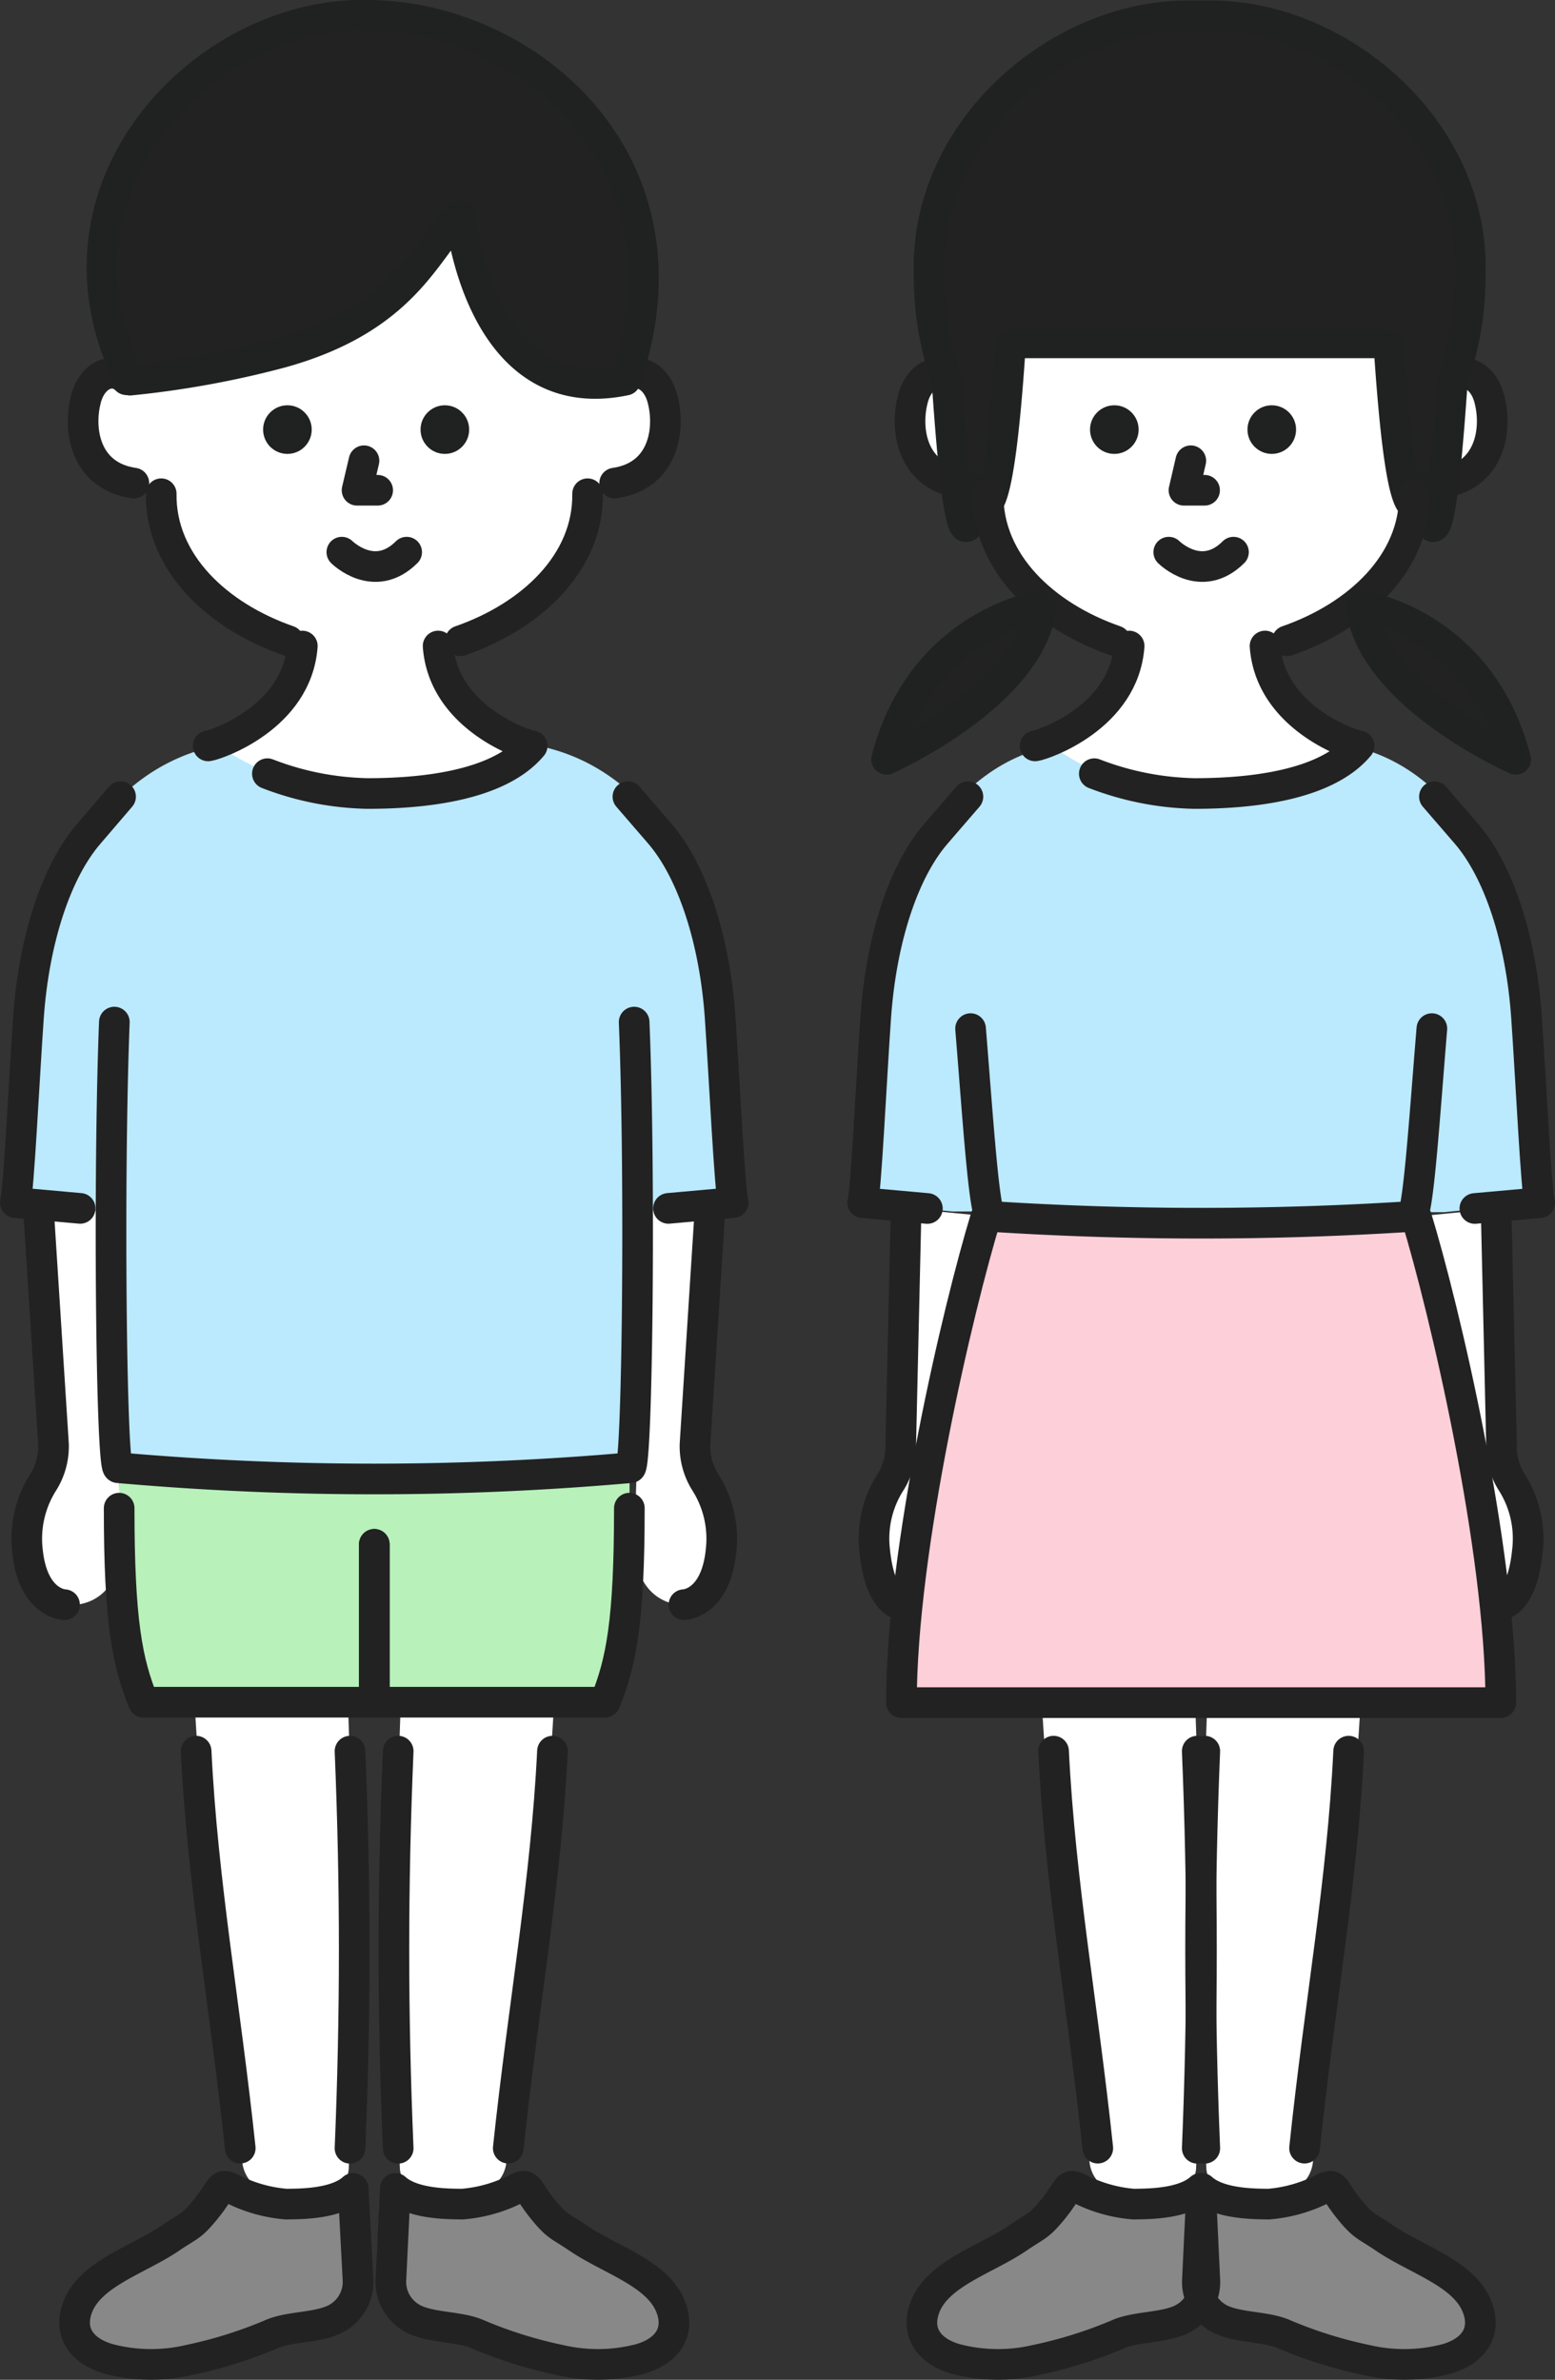
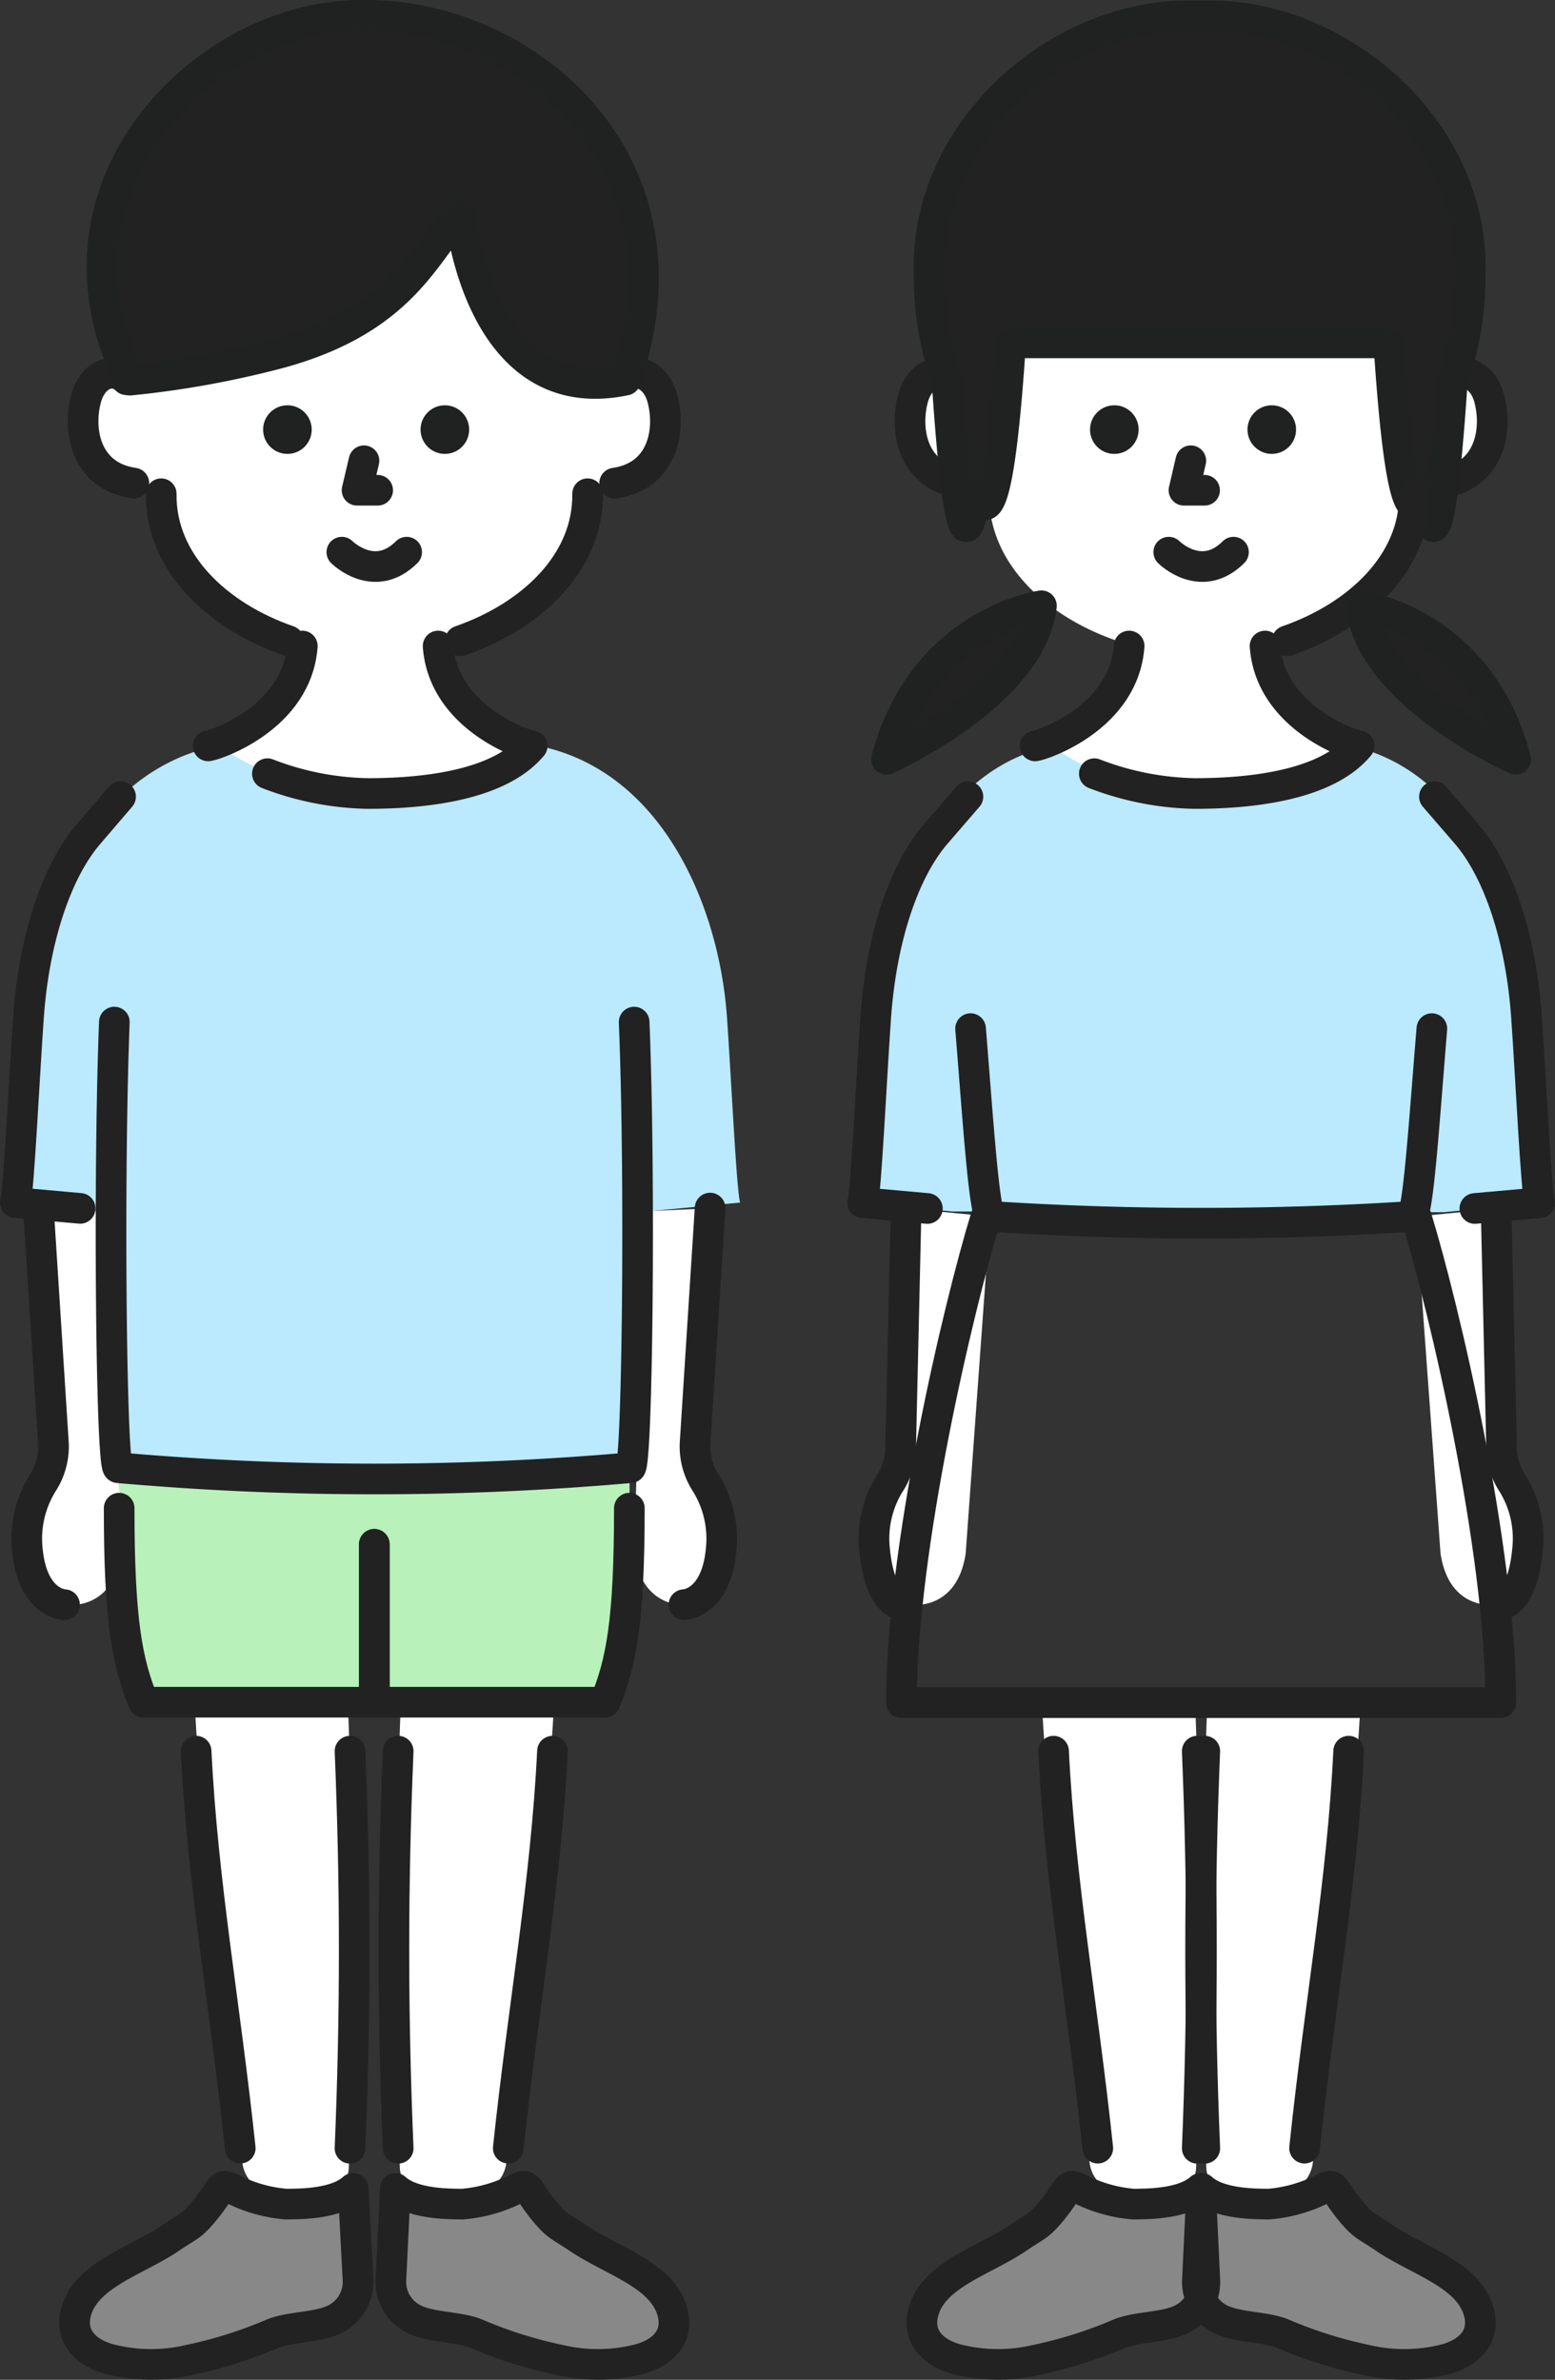
<svg xmlns="http://www.w3.org/2000/svg" viewBox="0 0 152.3 233">
  <rect x="0" y="0" width="152.3" height="233" fill="#333333" stroke="none" />
  <defs>
    <style>.cls-1{fill:#fff;}.cls-2{fill:#bbe9fd;}.cls-3{fill:#b8f1ba;}.cls-4{fill:#888;}.cls-5{fill:none;stroke:#222;}.cls-5,.cls-7{stroke-linecap:round;stroke-linejoin:round;stroke-width:3px;}.cls-6{fill:#202121;}.cls-7{fill:#222;stroke:#202121;}.cls-8{fill:#fccfd9;}</style>
  </defs>
  <title>main_kids</title>
  <g id="レイヤー_2" data-name="レイヤー 2">
    <g id="top">
      <g id="main_kids">
        <g id="main_boy">
          <path class="cls-1" d="M65,39.21c-.62-2.5-2.69-3.39-4-2l-.31-3.67c0-.48,0-1,0-1.43,0-.91-.1-1.79-.2-2.67l0-.3a32.14,32.14,0,0,0-.63-3.49c-.05-.22-.1-.43-.16-.64a26.89,26.89,0,0,0-2.7-6.63l-.27-.46q-.34-.57-.72-1.11T55,15.58A23,23,0,0,0,51.6,12c-.49-.4-1-.78-1.51-1.14s-1.12-.75-1.7-1.08c-.42-.23-.84-.45-1.28-.66a22.61,22.61,0,0,0-2.2-.92,23.08,23.08,0,0,0-4.37-1.08c-.45-.07-.9-.12-1.35-.16-.83-.07-1.67-.1-2.53-.1A25,25,0,0,0,34,7c-.43,0-.85.09-1.27.15A23.08,23.08,0,0,0,28.4,8.23c-.69.25-1.36.52-2,.83a22.06,22.06,0,0,0-3.06,1.76,21.78,21.78,0,0,0-2.22,1.74l-.18.16a23,23,0,0,0-2.63,2.86q-.45.58-.87,1.2t-.72,1.11l-.27.46A26.89,26.89,0,0,0,13.73,25c-.05.21-.11.42-.16.64a32.14,32.14,0,0,0-.63,3.49l0,.3c-.1.88-.17,1.76-.2,2.67,0,.47,0,1,0,1.43l-.31,3.67c-1.34-1.36-3.42-.47-4,2-.72,2.9-.06,7.08,4.15,8a16.73,16.73,0,0,1,2,.63l1.3.49c-.1,6.77,5.53,12,12.46,14.4h0l1.86.51h-.51a9.85,9.85,0,0,1-3.69,6.84A14.6,14.6,0,0,1,20.39,73c3.27,3.86,10.67,7,15.87,7.09C41.46,80,48.85,76.89,52.12,73a14.66,14.66,0,0,1-5.52-2.94,9.85,9.85,0,0,1-3.69-6.84h0l2.14-.51h0c6.93-2.4,12.56-7.63,12.47-14.4l.78-.29c1-.37,2-.65,3-1C65.08,45.93,65.65,42,65,39.21Z" />
          <path class="cls-2" d="M72.49,117.74c-.35-1.1-.86-12-1.29-18.15C70.44,88.7,64.83,75.4,52.62,73A26.9,26.9,0,0,1,37,77.68h0A26.89,26.89,0,0,1,21.37,73C9.16,75.4,3.55,88.7,2.79,99.59c-.43,6.13-.95,17-1.29,18.15l9.38.88c0,12.76.24,25.08.69,25.08a285.93,285.93,0,0,0,50.17,0c.45,0,.73-12.28.69-25Z" />
          <path class="cls-1" d="M3.76,118.28,5.24,141.4a6.61,6.61,0,0,1-1,3.71,10.3,10.3,0,0,0-1.55,6.72c.53,5.22,3.63,5.28,3.63,5.28s4.68.81,5.56-5h0l-1-33.52Z" />
          <path class="cls-1" d="M70.22,118.28,68.75,141.4a6.52,6.52,0,0,0,1,3.71,10.24,10.24,0,0,1,1.55,6.72c-.52,5.22-3.62,5.28-3.62,5.28s-4.68.81-5.57-5h0l1-33.52Z" />
          <path class="cls-3" d="M36.66,151.2v15.5H14.05c-1.59-4-2.38-11.94-2.38-23h50c0,11.1-.79,19.07-2.38,23H36.66Z" />
          <path class="cls-1" d="M39.26,166.76c-.52,12.41-.55,32.16-.1,45.47a2.62,2.62,0,0,0,2.63,2.53h4.4a3.42,3.42,0,0,0,3.4-3c1.54-13.83,4.09-33,4.67-45Z" />
          <path class="cls-1" d="M34.07,166.76c.52,12.41.55,32.16.09,45.47a2.6,2.6,0,0,1-2.62,2.53h-4.4a3.42,3.42,0,0,1-3.4-3c-1.54-13.83-4.09-33-4.67-45Z" />
          <path class="cls-4" d="M34.59,214.26c-1.77,1.61-5.51,1.51-6.53,1.54a14.13,14.13,0,0,1-5.39-1.54c-1.21-.57-.85,0-2.57,2.09-1.38,1.69-1.55,1.51-3.42,2.78-3.17,2.15-7.87,3.47-9.1,6.82-.88,2.43.43,4.24,3.05,5a16.3,16.3,0,0,0,7.85.12,43.18,43.18,0,0,0,8.09-2.53c1.64-.73,4.11-.62,5.88-1.32a4.08,4.08,0,0,0,2.61-4.08S34.59,214.27,34.59,214.26Z" />
          <path class="cls-4" d="M38.72,214.26c1.77,1.61,5.51,1.51,6.53,1.54a14.13,14.13,0,0,0,5.39-1.54c1.21-.57.86,0,2.57,2.09,1.38,1.69,1.55,1.51,3.42,2.78,3.17,2.15,7.87,3.47,9.1,6.82.89,2.43-.42,4.24-3,5a16.35,16.35,0,0,1-7.86.12,42.85,42.85,0,0,1-8.08-2.53c-1.65-.73-4.12-.62-5.89-1.32a4.08,4.08,0,0,1-2.61-4.08S38.72,214.27,38.72,214.26Z" />
          <path class="cls-5" d="M60.92,37.18c1.35-1.36,3.42-.47,4,2,.75,3,0,7.44-4.72,8.12" />
          <path class="cls-5" d="M12.39,37.18c-1.34-1.36-3.42-.47-4,2-.75,3,0,7.44,4.72,8.12" />
          <circle class="cls-6" cx="28.15" cy="42.06" r="2.38" />
          <circle class="cls-6" cx="43.57" cy="42.06" r="2.38" />
          <path class="cls-5" d="M12.7,33.51c-.15-15.4,9.73-26.77,24-26.62,14.22-.15,24.1,11.22,24,26.62" />
          <path class="cls-7" d="M61.25,37.22C68.67,15.65,51.31,1.33,35.64,1.5,20,1.33,3.3,18.35,12.73,37.22a92.94,92.94,0,0,0,14.83-2.7c12.13-3.37,14.1-10.05,17.52-13.47C45.08,21.05,46.86,40.25,61.25,37.22Z" />
          <path class="cls-5" d="M57.55,48.34c.09,6.77-5.54,12-12.47,14.4" />
          <path class="cls-5" d="M15.79,48.34c-.09,6.77,5.54,12,12.47,14.4" />
          <path class="cls-5" d="M42.91,63.25c.51,7,8.37,9.66,9.21,9.78C48.8,77,41.21,77.69,36,77.69a28.62,28.62,0,0,1-9.81-1.94" />
          <path class="cls-5" d="M29.61,63.25c-.52,7-8.38,9.66-9.22,9.78" />
          <path class="cls-5" d="M11.2,100.07c-.6,15.26-.31,43.63.37,43.63a285.93,285.93,0,0,0,50.17,0c.68,0,1-28.37.37-43.63" />
          <polyline class="cls-5" points="35.65 45.11 34.97 48 36.99 48" />
          <path class="cls-5" d="M11.81,78,8.7,81.63C5.52,85.3,3.32,92,2.79,99.59c-.43,6.13-.95,17-1.29,18.15l6.35.57" />
          <path class="cls-5" d="M3.76,118.28,5.24,141.4a6.61,6.61,0,0,1-1,3.71,10.3,10.3,0,0,0-1.55,6.72c.53,5.22,3.63,5.28,3.63,5.28" />
-           <path class="cls-5" d="M61.5,78l3.11,3.6C67.8,85.3,70,92,70.53,99.59c.42,6.13.94,17,1.28,18.15l-6.34.57" />
          <path class="cls-5" d="M69.55,118.28,68.07,141.4a6.61,6.61,0,0,0,1,3.71,10.3,10.3,0,0,1,1.55,6.72c-.53,5.22-3.63,5.28-3.63,5.28" />
          <path class="cls-5" d="M61.64,147.66c0,11.1-.79,15.07-2.38,19H36.66V151.2" />
          <path class="cls-5" d="M11.67,147.66c0,11.1.79,15.07,2.38,19H36.66V151.2" />
          <path class="cls-5" d="M23.53,210.32c-1.47-13.92-3.7-26-4.32-38.87" />
          <path class="cls-5" d="M34.28,171.45c.55,13.23.55,25.66,0,38.88" />
          <path class="cls-5" d="M49.78,210.32c1.47-13.92,3.7-26,4.33-38.87" />
          <path class="cls-5" d="M39,171.45c-.56,13.23-.56,25.66,0,38.88" />
          <path class="cls-5" d="M34.59,214.26c-1.77,1.61-5.51,1.51-6.53,1.54a14.13,14.13,0,0,1-5.39-1.54c-1.21-.57-.85,0-2.57,2.09-1.38,1.69-1.55,1.51-3.42,2.78-3.17,2.15-7.87,3.47-9.1,6.82-.88,2.43.43,4.24,3.05,5a16.3,16.3,0,0,0,7.85.12,43.18,43.18,0,0,0,8.09-2.53c1.64-.73,4.11-.62,5.88-1.32a4.08,4.08,0,0,0,2.61-4.08S34.59,214.27,34.59,214.26Z" />
          <path class="cls-5" d="M38.72,214.26c1.77,1.61,5.51,1.51,6.53,1.54a14.13,14.13,0,0,0,5.39-1.54c1.21-.57.86,0,2.57,2.09,1.38,1.69,1.55,1.51,3.42,2.78,3.17,2.15,7.87,3.47,9.1,6.82.89,2.43-.42,4.24-3,5a16.35,16.35,0,0,1-7.86.12,42.85,42.85,0,0,1-8.08-2.53c-1.65-.73-4.12-.62-5.89-1.32a4.08,4.08,0,0,1-2.61-4.08S38.72,214.27,38.72,214.26Z" />
          <path class="cls-5" d="M33.48,54.06s3.18,3.17,6.35,0" />
        </g>
        <g id="main_girl">
          <path class="cls-1" d="M146,39.21c-.62-2.5-2.7-3.39-4-2l-.3-3.67c0-.48,0-1,0-1.43,0-.91-.09-1.79-.19-2.67,0-.1,0-.2,0-.3a29.89,29.89,0,0,0-.62-3.49c0-.22-.11-.43-.17-.64a26.87,26.87,0,0,0-2.69-6.63l-.27-.46c-.24-.38-.47-.75-.72-1.11s-.57-.81-.87-1.2A23.47,23.47,0,0,0,132.59,12c-.49-.4-1-.78-1.51-1.14s-1.12-.75-1.71-1.08c-.41-.23-.84-.45-1.27-.66a23.7,23.7,0,0,0-2.2-.92,23,23,0,0,0-4.38-1.08c-.44-.07-.89-.12-1.34-.16-.83-.07-1.68-.1-2.54-.1A24.85,24.85,0,0,0,115,7c-.43,0-.85.09-1.27.15a22.89,22.89,0,0,0-4.37,1.08,21.35,21.35,0,0,0-2,.83,22.06,22.06,0,0,0-3.06,1.76,20.73,20.73,0,0,0-2.22,1.74l-.18.16a23,23,0,0,0-2.63,2.86q-.47.58-.87,1.2t-.72,1.11c-.09.16-.19.3-.28.46A27.26,27.26,0,0,0,94.72,25c-.06.21-.11.42-.16.64a29.89,29.89,0,0,0-.63,3.49c0,.1,0,.2,0,.3-.09.88-.16,1.76-.19,2.67,0,.47,0,1,0,1.43l-.31,3.67c-1.35-1.36-3.43-.47-4,2-.72,2.9-.06,7.08,4.15,8a17.34,17.34,0,0,1,2,.63l1.29.49c-.09,6.77,5.54,12,12.47,14.4h0l1.86.51h-.51a9.77,9.77,0,0,1-3.69,6.84A14.58,14.58,0,0,1,101.38,73c3.27,3.86,10.67,7,15.87,7.09,5.19-.09,12.59-3.23,15.86-7.09a14.58,14.58,0,0,1-5.52-2.94,9.77,9.77,0,0,1-3.69-6.84h0l2.14-.51h0c6.93-2.4,12.55-7.63,12.46-14.4l.78-.29c1-.37,2-.65,3-1C146.06,45.93,146.63,42,146,39.21Z" />
          <path class="cls-1" d="M147.21,118.28l.52,23.12a6.61,6.61,0,0,0,1,3.71,10.3,10.3,0,0,1,1.55,6.72c-.53,5.22-3.63,5.28-3.63,5.28s-4.67.81-5.56-5h0l-2.4-33Z" />
          <path class="cls-1" d="M88.47,118.28l-.53,23.12a6.52,6.52,0,0,1-1,3.71,10.24,10.24,0,0,0-1.55,6.72c.53,5.22,3.62,5.28,3.62,5.28s4.68.81,5.57-5h0l2.39-33Z" />
          <path class="cls-1" d="M118.25,166.76c-.52,12.41-.56,32.16-.1,45.47a2.62,2.62,0,0,0,2.62,2.53h4.4a3.43,3.43,0,0,0,3.41-3c1.53-13.83,4.08-33,4.67-45Z" />
          <path class="cls-1" d="M117.05,166.76c.52,12.41.56,32.16.1,45.47a2.62,2.62,0,0,1-2.62,2.53h-4.4a3.43,3.43,0,0,1-3.41-3c-1.53-13.83-4.08-33-4.67-45Z" />
-           <path class="cls-8" d="M138.72,119.16c2.73,8.91,8.27,32.42,8.27,47.54H88.29c0-15.12,5.55-38.63,8.27-47.54" />
          <path class="cls-2" d="M150.8,117.74c-.32-1.1-.8-12-1.2-18.15-.72-10.89-6-24.19-17.36-26.56,0,0-6.41,5.06-14.6,4.65h0c-8.19.41-14.59-4.65-14.59-4.65C91.64,75.4,86.4,88.7,85.69,99.59c-.4,6.13-.88,17-1.2,18.15l8.76.87,48.16.07Z" />
          <path class="cls-4" d="M117.58,214.26c-1.78,1.61-5.52,1.51-6.54,1.54a14.13,14.13,0,0,1-5.38-1.54c-1.22-.57-.86,0-2.57,2.09-1.39,1.69-1.56,1.51-3.42,2.78-3.17,2.15-7.88,3.47-9.1,6.82-.89,2.43.42,4.24,3,5a16.35,16.35,0,0,0,7.86.12,43.08,43.08,0,0,0,8.08-2.53c1.64-.73,4.12-.62,5.89-1.32a4.07,4.07,0,0,0,2.6-4.08S117.58,214.27,117.58,214.26Z" />
          <path class="cls-4" d="M117.71,214.26c1.77,1.61,5.51,1.51,6.53,1.54a14.23,14.23,0,0,0,5.39-1.54c1.21-.57.85,0,2.56,2.09,1.39,1.69,1.56,1.51,3.43,2.78,3.16,2.15,7.87,3.47,9.09,6.82.89,2.43-.42,4.24-3,5a16.35,16.35,0,0,1-7.86.12,43.08,43.08,0,0,1-8.08-2.53c-1.64-.73-4.12-.62-5.89-1.32a4.07,4.07,0,0,1-2.6-4.08S117.7,214.27,117.71,214.26Z" />
          <path class="cls-5" d="M141.9,37.18c1.35-1.36,3.43-.47,4,2,.75,3,0,7.44-4.72,8.12" />
          <path class="cls-5" d="M93.38,37.18c-1.35-1.36-3.43-.47-4,2-.75,3,0,7.44,4.71,8.12" />
          <circle class="cls-6" cx="109.14" cy="42.06" r="2.38" />
          <circle class="cls-6" cx="124.56" cy="42.06" r="2.38" />
          <path class="cls-7" d="M144,27c.51-14.35-12.9-25.59-25.64-25.45l-.86,0-.86,0C103.89,1.36,90.48,12.6,91,27a30.44,30.44,0,0,0,1.75,10.27c1.19,17.5,2.13,16.13,2.77,10.61,1,3.3,2.35,2.5,3.44-14a8,8,0,0,1,1.28-.31h34.51a7.9,7.9,0,0,1,1.29.31c1.09,16.51,2.4,17.31,3.44,14,.64,5.52,1.58,6.89,2.77-10.61A30.69,30.69,0,0,0,144,27Z" />
          <path class="cls-5" d="M138.53,48.34c.09,6.77-5.53,12-12.46,14.4" />
-           <path class="cls-5" d="M96.78,48.34c-.09,6.77,5.53,12,12.46,14.4" />
          <path class="cls-5" d="M123.9,63.25c.51,7,8.37,9.66,9.21,9.78C129.79,77,122.2,77.69,117,77.69a28.72,28.72,0,0,1-9.82-1.94" />
          <path class="cls-5" d="M110.59,63.25c-.51,7-8.37,9.66-9.21,9.78" />
          <path class="cls-5" d="M95.06,100.71c.7,8.54,1.33,18.39,2,18.39a321.5,321.5,0,0,0,41.18,0c.66,0,1.29-9.85,2-18.39" />
          <polyline class="cls-5" points="116.63 45.11 115.96 48 117.98 48" />
          <path class="cls-5" d="M94.8,78l-3.11,3.6c-3.19,3.67-5.38,10.32-5.92,18-.43,6.13-.94,17-1.28,18.15l6.34.57" />
          <path class="cls-5" d="M88.75,118.28l-.53,23.12a6.52,6.52,0,0,1-1,3.71,10.24,10.24,0,0,0-1.55,6.72c.53,5.22,2.62,5.28,2.62,5.28" />
          <path class="cls-5" d="M140.49,78l3.11,3.6c3.18,3.67,5.38,10.32,5.91,18,.43,6.13.94,17,1.29,18.15l-6.35.57" />
          <path class="cls-5" d="M146.53,118.28l.53,23.12a6.46,6.46,0,0,0,1,3.71,10.3,10.3,0,0,1,1.54,6.72c-.52,5.22-2.62,5.28-2.62,5.28" />
          <path class="cls-5" d="M138.72,119.16c2.73,8.91,8.27,32.42,8.27,47.54H88.29c0-15.12,5.55-38.63,8.27-47.54" />
          <path class="cls-5" d="M107.52,210.32c-1.47-13.92-3.7-26-4.33-38.87" />
          <path class="cls-5" d="M117.26,171.45c.55,13.23.55,25.66,0,38.88" />
          <path class="cls-5" d="M127.77,210.32c1.54-14.62,3.7-26,4.32-38.87" />
          <path class="cls-5" d="M118,171.45c-.55,13.23-.55,25.66,0,38.88" />
          <path class="cls-5" d="M117.58,214.26c-1.78,1.61-5.52,1.51-6.54,1.54a14.13,14.13,0,0,1-5.38-1.54c-1.22-.57-.86,0-2.57,2.09-1.39,1.69-1.56,1.51-3.42,2.78-3.17,2.15-7.88,3.47-9.1,6.82-.89,2.43.42,4.24,3,5a16.35,16.35,0,0,0,7.86.12,43.08,43.08,0,0,0,8.08-2.53c1.64-.73,4.12-.62,5.89-1.32a4.07,4.07,0,0,0,2.6-4.08S117.58,214.27,117.58,214.26Z" />
          <path class="cls-5" d="M117.71,214.26c1.77,1.61,5.51,1.51,6.53,1.54a14.23,14.23,0,0,0,5.39-1.54c1.21-.57.85,0,2.56,2.09,1.39,1.69,1.56,1.51,3.43,2.78,3.16,2.15,7.87,3.47,9.09,6.82.89,2.43-.42,4.24-3,5a16.35,16.35,0,0,1-7.86.12,43.08,43.08,0,0,1-8.08-2.53c-1.64-.73-4.12-.62-5.89-1.32a4.07,4.07,0,0,1-2.6-4.08S117.7,214.27,117.71,214.26Z" />
          <path class="cls-5" d="M114.47,54.06s3.17,3.17,6.34,0" />
          <path class="cls-7" d="M86.83,74.34S101,68.06,102,59.31C102,59.31,90.35,60.91,86.83,74.34Z" />
          <path class="cls-7" d="M148.45,74.34s-14.21-6.28-15.14-15C133.31,59.31,144.93,60.91,148.45,74.34Z" />
        </g>
      </g>
    </g>
  </g>
</svg>